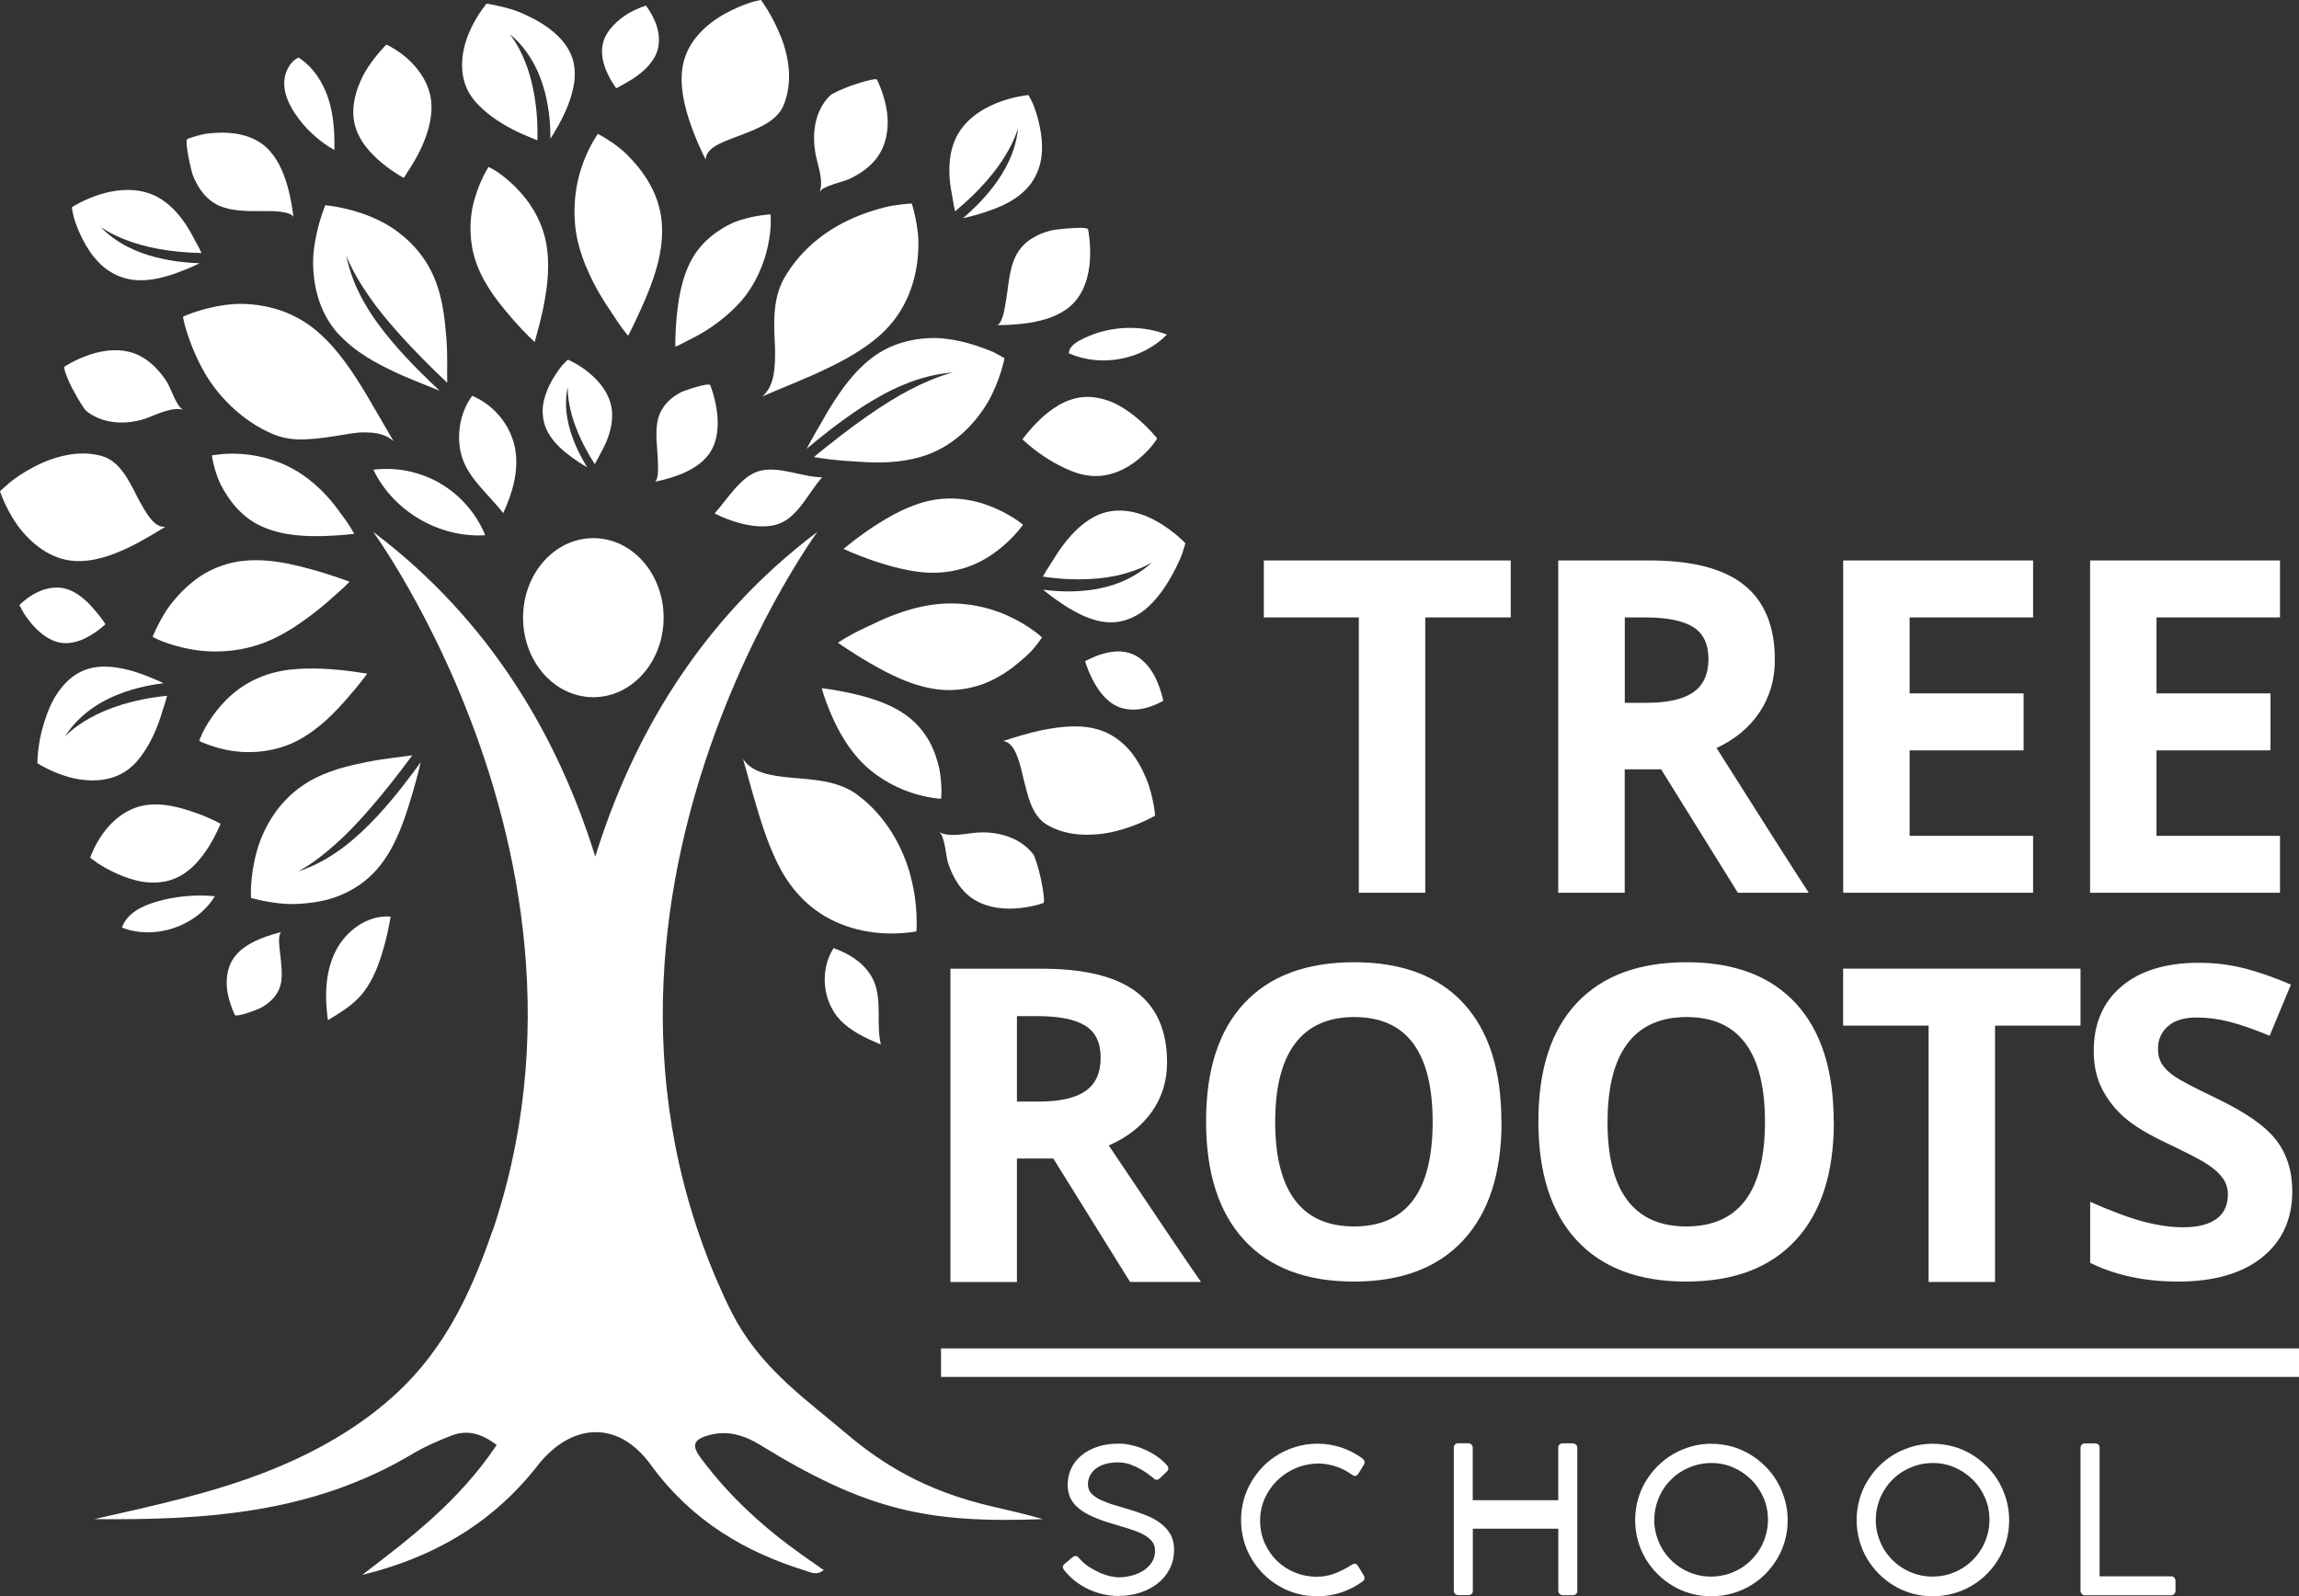
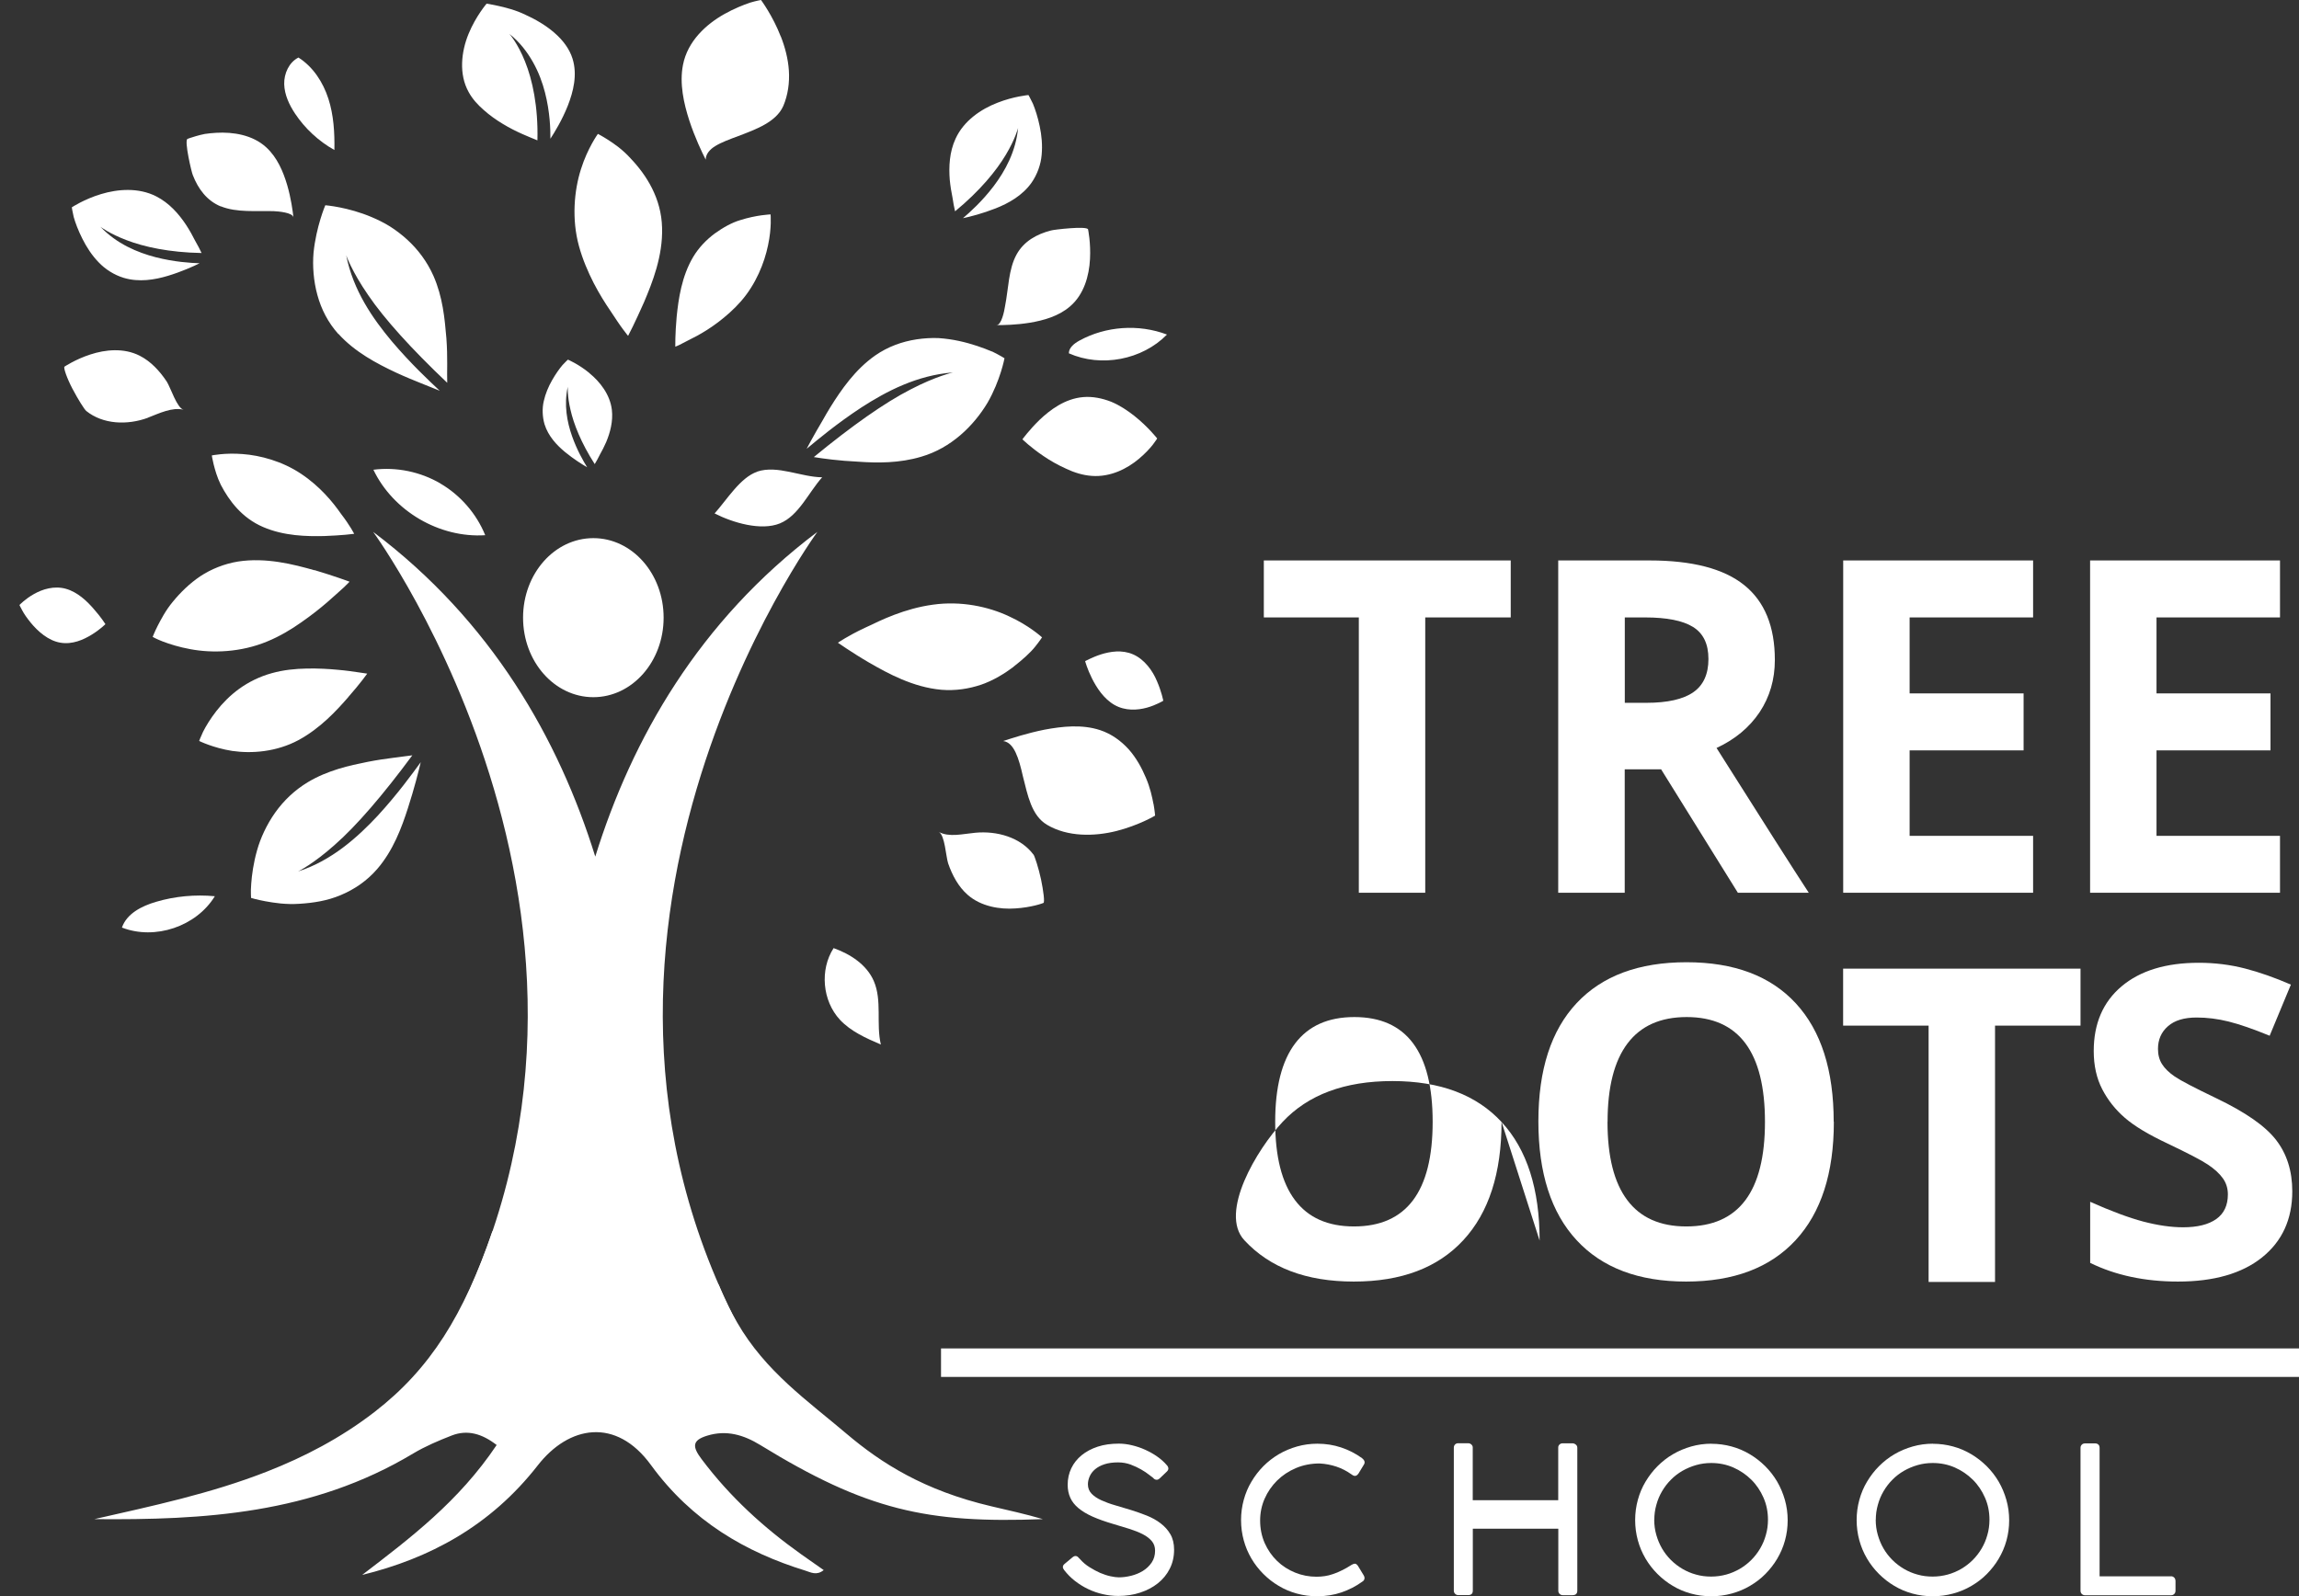
<svg xmlns="http://www.w3.org/2000/svg" id="Capa_2" data-name="Capa 2" viewBox="0 0 297.69 206.75">
  <rect x="0" y="0" width="297.69" height="206.75" fill="#333333" stroke="none" />
  <defs>
    <style>      .cls-1 {        fill: #fff;      }    </style>
  </defs>
  <g id="Capa_1-2" data-name="Capa 1">
    <g>
      <g>
        <g>
          <path class="cls-1" d="M149.36,191.45c-.12-.08-.32-.23-.59-.45-.28-.22-.61-.45-1.02-.68-.4-.23-.85-.44-1.35-.63-.5-.18-1.04-.28-1.62-.28-.68,0-1.27,.08-1.76,.24-.49,.16-.9,.38-1.22,.65s-.55,.58-.7,.92c-.15,.34-.23,.68-.23,1.03,0,.48,.16,.89,.48,1.22s.74,.61,1.27,.85c.53,.24,1.12,.46,1.79,.65,.67,.19,1.35,.4,2.04,.61,.69,.21,1.37,.46,2.04,.72,.67,.27,1.27,.6,1.79,1,.53,.4,.95,.87,1.27,1.42,.32,.55,.48,1.22,.48,2,0,.91-.19,1.73-.56,2.46-.37,.74-.89,1.37-1.54,1.89-.65,.52-1.42,.92-2.3,1.21s-1.82,.43-2.83,.43c-.67,0-1.34-.08-2-.23-.66-.15-1.29-.37-1.9-.66-.61-.29-1.17-.64-1.7-1.05-.53-.41-1-.89-1.41-1.42-.11-.14-.17-.28-.16-.41,0-.14,.08-.27,.23-.39l1.02-.85c.15-.12,.29-.18,.43-.16,.14,.01,.26,.09,.37,.23l.17,.17c.36,.41,.77,.76,1.24,1.05s.92,.54,1.38,.74c.46,.19,.9,.34,1.33,.43,.42,.09,.78,.14,1.07,.14,.53,0,1.06-.07,1.62-.21,.55-.14,1.06-.35,1.51-.63s.83-.64,1.13-1.08c.29-.43,.44-.95,.44-1.53,0-.49-.14-.91-.43-1.25s-.68-.64-1.17-.89c-.49-.25-1.07-.48-1.73-.69-.66-.2-1.36-.42-2.11-.64-1.03-.3-1.92-.62-2.66-.95-.74-.33-1.35-.7-1.83-1.1-.48-.4-.83-.85-1.05-1.34s-.34-1.05-.34-1.67c0-.79,.16-1.5,.47-2.15s.76-1.21,1.34-1.69c.58-.47,1.27-.84,2.09-1.11s1.73-.39,2.73-.39c.54,0,1.11,.07,1.69,.21,.59,.14,1.16,.33,1.71,.58s1.08,.54,1.56,.88c.49,.34,.91,.72,1.26,1.13,.12,.13,.18,.27,.19,.41,0,.14-.06,.28-.2,.41l-.92,.88c-.14,.13-.28,.19-.42,.18s-.27-.07-.39-.19Z" />
          <path class="cls-1" d="M176.38,188.88c.09,.07,.17,.15,.23,.24,.06,.09,.09,.18,.09,.28,0,.12-.03,.22-.1,.31l-.69,1.14c-.15,.21-.3,.31-.45,.31-.06,0-.13-.01-.2-.04s-.16-.08-.25-.15c-.62-.44-1.27-.78-1.96-1.01s-1.41-.37-2.17-.41c-1.11,0-2.14,.2-3.08,.6-.94,.4-1.75,.94-2.44,1.62-.68,.68-1.22,1.46-1.61,2.35s-.58,1.83-.58,2.82c0,1.05,.2,2.02,.59,2.92,.4,.89,.93,1.66,1.6,2.31,.67,.65,1.44,1.15,2.33,1.51,.88,.36,1.81,.54,2.79,.54,.35,0,.71-.03,1.06-.08,.35-.05,.71-.14,1.08-.27,.37-.12,.75-.28,1.14-.48,.4-.19,.82-.43,1.27-.72,.16-.09,.3-.14,.4-.14,.15,0,.3,.11,.43,.32l.74,1.22c.06,.11,.09,.22,.09,.31,0,.21-.1,.37-.31,.49-.81,.59-1.7,1.04-2.68,1.38-.97,.33-2.03,.5-3.15,.5-.91,0-1.79-.12-2.63-.35s-1.62-.56-2.35-1c-.73-.43-1.39-.95-1.99-1.55-.6-.6-1.11-1.26-1.54-1.99-.43-.73-.76-1.51-.99-2.35-.23-.84-.35-1.72-.35-2.63s.12-1.78,.35-2.62c.23-.84,.56-1.63,1-2.36,.43-.73,.95-1.4,1.54-2,.6-.6,1.27-1.12,2-1.55,.73-.43,1.52-.76,2.36-1,.84-.24,1.72-.36,2.63-.36,1.08,0,2.1,.16,3.06,.48,.97,.32,1.88,.78,2.74,1.4Z" />
          <path class="cls-1" d="M201.77,187.48c0-.15,.05-.27,.16-.38,.11-.11,.25-.16,.42-.16h1.25c.16,0,.3,.05,.44,.16s.2,.25,.2,.42v18.51c0,.39-.21,.58-.64,.58h-1.25c-.31,0-.57-.25-.57-.57v-8.04h-11.07v8.02c0,.39-.2,.58-.61,.58h-1.28c-.31,0-.57-.25-.57-.57v-18.52c0-.16,.05-.3,.15-.41,.1-.11,.24-.17,.41-.17h1.29c.16,0,.3,.05,.42,.16,.12,.11,.18,.23,.18,.38v6.84h11.07v-6.84Z" />
          <path class="cls-1" d="M221.6,187c.9,0,1.78,.12,2.62,.35s1.62,.56,2.35,1c.73,.43,1.39,.95,2,1.55,.6,.6,1.12,1.27,1.55,2,.43,.74,.76,1.53,1,2.37,.24,.85,.36,1.72,.36,2.64s-.12,1.78-.35,2.62c-.23,.84-.57,1.62-1,2.35s-.95,1.39-1.54,1.99-1.27,1.11-2,1.54c-.73,.43-1.52,.76-2.37,.99-.85,.23-1.72,.35-2.64,.35s-1.79-.12-2.63-.35-1.62-.56-2.35-1c-.73-.43-1.39-.95-1.99-1.55-.6-.6-1.11-1.26-1.54-1.99-.43-.73-.76-1.51-.99-2.35-.23-.84-.35-1.72-.35-2.63s.12-1.78,.35-2.62,.56-1.63,1-2.36,.95-1.4,1.55-2c.6-.6,1.26-1.12,2-1.55,.73-.43,1.52-.76,2.36-1,.84-.24,1.72-.36,2.63-.36Zm-7.4,9.84c0,.68,.09,1.33,.27,1.96,.18,.63,.42,1.21,.74,1.76,.32,.55,.7,1.04,1.15,1.49,.45,.45,.95,.83,1.49,1.15,.55,.32,1.13,.57,1.76,.74,.62,.18,1.28,.26,1.96,.26s1.32-.09,1.95-.26,1.22-.43,1.76-.74c.54-.32,1.04-.7,1.49-1.15s.83-.95,1.15-1.49c.32-.55,.57-1.13,.74-1.76,.18-.62,.27-1.28,.27-1.96,0-1.02-.19-1.97-.58-2.86s-.91-1.67-1.58-2.33-1.44-1.19-2.33-1.58-1.85-.58-2.86-.58c-.68,0-1.33,.09-1.96,.27-.63,.18-1.21,.43-1.76,.74-.55,.32-1.05,.7-1.49,1.15-.45,.45-.83,.94-1.15,1.49-.32,.54-.57,1.13-.74,1.76-.18,.63-.27,1.28-.27,1.95Z" />
          <path class="cls-1" d="M250.28,187c.9,0,1.78,.12,2.62,.35s1.62,.56,2.35,1c.73,.43,1.39,.95,2,1.55,.6,.6,1.12,1.27,1.55,2,.43,.74,.76,1.53,1,2.37,.24,.85,.36,1.72,.36,2.64s-.12,1.78-.35,2.62c-.23,.84-.57,1.62-1,2.35s-.95,1.39-1.54,1.99-1.27,1.11-2,1.54c-.73,.43-1.52,.76-2.37,.99-.85,.23-1.72,.35-2.64,.35s-1.79-.12-2.63-.35-1.62-.56-2.35-1c-.73-.43-1.39-.95-1.99-1.55-.6-.6-1.11-1.26-1.54-1.99-.43-.73-.76-1.51-.99-2.35-.23-.84-.35-1.72-.35-2.63s.12-1.78,.35-2.62,.56-1.63,1-2.36,.95-1.4,1.55-2c.6-.6,1.26-1.12,2-1.55,.73-.43,1.52-.76,2.36-1,.84-.24,1.72-.36,2.63-.36Zm-7.4,9.84c0,.68,.09,1.33,.27,1.96,.18,.63,.42,1.21,.74,1.76,.32,.55,.7,1.04,1.15,1.49,.45,.45,.95,.83,1.49,1.15,.55,.32,1.13,.57,1.76,.74,.62,.18,1.28,.26,1.96,.26s1.32-.09,1.95-.26,1.22-.43,1.76-.74c.54-.32,1.04-.7,1.49-1.15s.83-.95,1.15-1.49c.32-.55,.57-1.13,.74-1.76,.18-.62,.27-1.28,.27-1.96,0-1.02-.19-1.97-.58-2.86s-.91-1.67-1.58-2.33-1.44-1.19-2.33-1.58-1.85-.58-2.86-.58c-.68,0-1.33,.09-1.96,.27-.63,.18-1.21,.43-1.76,.74-.55,.32-1.05,.7-1.49,1.15-.45,.45-.83,.94-1.15,1.49-.32,.54-.57,1.13-.74,1.76-.18,.63-.27,1.28-.27,1.95Z" />
          <path class="cls-1" d="M281.12,204.16c.16,0,.3,.06,.41,.17s.17,.26,.17,.46v1.25c0,.16-.05,.3-.16,.41s-.24,.17-.42,.17h-11.15c-.31,0-.57-.25-.57-.57v-18.52c0-.16,.05-.3,.16-.41,.1-.11,.25-.17,.45-.17h1.28c.17,0,.31,.05,.42,.15,.11,.1,.16,.24,.16,.44v16.63h9.26Z" />
        </g>
        <g>
          <path class="cls-1" d="M184.56,115.63h-8.61v-35.66h-12.3v-7.38h31.97v7.38h-11.07v35.66Z" />
          <path class="cls-1" d="M210.38,99.64v15.99h-8.61v-43.04h11.83c5.52,0,9.6,1.06,12.25,3.19,2.65,2.13,3.97,5.36,3.97,9.7,0,2.53-.66,4.78-1.97,6.76-1.32,1.97-3.17,3.52-5.58,4.64,6.11,9.68,10.09,15.92,11.94,18.75h-9.18l-9.94-15.99h-4.7Zm0-8.61h2.8c2.74,0,4.77-.46,6.08-1.37s1.96-2.35,1.96-4.31-.67-3.32-2-4.15c-1.33-.82-3.4-1.23-6.2-1.23h-2.63v11.07Z" />
          <path class="cls-1" d="M263.26,115.63h-24.59v-43.04h24.59v7.38h-15.99v9.84h14.76v7.38h-14.76v11.07h15.99v7.38Z" />
          <path class="cls-1" d="M295.23,115.63h-24.59v-43.04h24.59v7.38h-15.99v9.84h14.76v7.38h-14.76v11.07h15.99v7.38Z" />
        </g>
        <g>
-           <path class="cls-1" d="M131.68,150.06v15.99h-8.61v-40.58h11.83c5.52,0,9.6,1,12.25,3.01,2.65,2.01,3.97,5.06,3.97,9.14,0,2.39-.66,4.51-1.97,6.37s-3.17,3.32-5.58,4.37c6.11,9.12,10.09,15.02,11.94,17.68h-9.18l-9.94-15.99h-4.7Zm0-7.38h2.8c2.75,0,4.77-.46,6.08-1.37,1.31-.91,1.96-2.35,1.96-4.32s-.67-3.32-2-4.15c-1.34-.82-3.4-1.23-6.21-1.23h-2.63v11.07Z" />
-           <path class="cls-1" d="M194.43,145.3c0,6.65-1.65,11.76-4.95,15.33-3.3,3.57-8.02,5.36-14.18,5.36s-10.88-1.79-14.18-5.36c-3.3-3.57-4.95-8.7-4.95-15.39s1.65-11.79,4.96-15.32c3.31-3.53,8.04-5.29,14.22-5.29s10.89,1.78,14.16,5.33c3.27,3.55,4.9,8.66,4.9,15.33Zm-29.31,0c0,4.49,.85,7.87,2.56,10.14,1.7,2.27,4.25,3.41,7.64,3.41,6.8,0,10.19-4.52,10.19-13.55s-3.38-13.57-10.14-13.57c-3.39,0-5.94,1.14-7.67,3.42-1.72,2.28-2.58,5.66-2.58,10.15Z" />
+           <path class="cls-1" d="M194.43,145.3c0,6.65-1.65,11.76-4.95,15.33-3.3,3.57-8.02,5.36-14.18,5.36s-10.88-1.79-14.18-5.36s1.65-11.79,4.96-15.32c3.31-3.53,8.04-5.29,14.22-5.29s10.89,1.78,14.16,5.33c3.27,3.55,4.9,8.66,4.9,15.33Zm-29.31,0c0,4.49,.85,7.87,2.56,10.14,1.7,2.27,4.25,3.41,7.64,3.41,6.8,0,10.19-4.52,10.19-13.55s-3.38-13.57-10.14-13.57c-3.39,0-5.94,1.14-7.67,3.42-1.72,2.28-2.58,5.66-2.58,10.15Z" />
          <path class="cls-1" d="M237.46,145.3c0,6.65-1.65,11.76-4.95,15.33-3.3,3.57-8.02,5.36-14.18,5.36s-10.88-1.79-14.18-5.36c-3.3-3.57-4.95-8.7-4.95-15.39s1.65-11.79,4.96-15.32c3.31-3.53,8.05-5.29,14.22-5.29s10.89,1.78,14.16,5.33c3.27,3.55,4.9,8.66,4.9,15.33Zm-29.31,0c0,4.49,.85,7.87,2.56,10.14,1.7,2.27,4.25,3.41,7.64,3.41,6.8,0,10.19-4.52,10.19-13.55s-3.38-13.57-10.14-13.57c-3.39,0-5.94,1.14-7.66,3.42-1.72,2.28-2.58,5.66-2.58,10.15Z" />
          <path class="cls-1" d="M258.34,166.04h-8.61v-33.2h-11.07v-7.38h30.74v7.38h-11.07v33.2Z" />
          <path class="cls-1" d="M296.82,154.29c0,3.63-1.31,6.48-3.91,8.57-2.61,2.09-6.24,3.13-10.89,3.13-4.29,0-8.08-.81-11.37-2.42v-7.91c2.71,1.21,5,2.06,6.88,2.56,1.88,.49,3.59,.74,5.15,.74,1.87,0,3.3-.36,4.3-1.07,1-.71,1.5-1.78,1.5-3.19,0-.79-.22-1.49-.66-2.1s-1.08-1.2-1.94-1.77c-.85-.57-2.59-1.47-5.21-2.72-2.45-1.15-4.3-2.26-5.52-3.32-1.23-1.06-2.21-2.3-2.94-3.71s-1.1-3.06-1.1-4.95c0-3.55,1.2-6.35,3.61-8.38s5.74-3.05,9.99-3.05c2.09,0,4.08,.25,5.98,.74,1.9,.49,3.88,1.19,5.95,2.09l-2.75,6.62c-2.14-.88-3.92-1.49-5.32-1.84-1.4-.35-2.78-.52-4.14-.52-1.61,0-2.85,.37-3.71,1.13-.86,.75-1.29,1.73-1.29,2.94,0,.75,.17,1.41,.52,1.96,.35,.56,.9,1.1,1.66,1.62,.76,.52,2.56,1.46,5.4,2.82,3.75,1.8,6.33,3.59,7.72,5.4,1.39,1.8,2.09,4.02,2.09,6.64Z" />
        </g>
        <rect class="cls-1" x="121.85" y="174.65" width="175.84" height="3.69" />
      </g>
      <g>
        <g>
          <path class="cls-1" d="M133.82,110.69c-1.67-2.24-4.73-3.1-7.54-2.83-1.64,.15-3.37,.62-4.72-.11,.79,.4,.92,3.18,1.21,4.07,.54,1.56,1.33,3.03,2.53,4.08,1.72,1.51,4.17,1.91,6.18,1.76,1.01-.06,1.92-.23,2.58-.39,.66-.16,1.05-.32,1.05-.32,.19-.07,0-1.56-.31-3.05-.32-1.49-.82-3-.98-3.23Zm-2.58-24.34c1.17-.9,2.2-1.84,2.78-2.57,.59-.73,.91-1.23,.91-1.23,0,0-1.68-1.55-4.31-2.74-2.62-1.23-6.17-2.01-9.83-1.49-1.83,.25-3.51,.75-4.97,1.3-.74,.28-1.42,.57-2.05,.86-.31,.14-.61,.29-.9,.43-.31,.14-.6,.28-.89,.41-2.25,1.06-3.48,1.93-3.48,1.93,0,0,.43,.29,1.13,.76,.7,.46,1.7,1.11,2.92,1.82,2.45,1.41,5.68,3.18,9.34,3.51,1.82,.15,3.57-.12,5.19-.67,1.59-.56,2.97-1.41,4.17-2.31Zm15.66-32.47c-.89-.7-1.91-1.39-3.03-1.85-1.16-.45-2.39-.7-3.59-.6-2.41,.2-4.33,1.68-5.69,2.97-1.33,1.3-2.2,2.5-2.2,2.5,0,0,1.05,1.04,2.73,2.17,.83,.57,1.84,1.15,2.91,1.63,1.03,.49,2.17,.86,3.37,.94,2.39,.17,4.55-.93,6.07-2.21,.76-.63,1.38-1.3,1.78-1.8,.39-.5,.59-.84,.59-.84,0,0-1.17-1.5-2.94-2.91ZM25.85,34.1c-1.16-.04-3.29-.17-5.68-.78-2.39-.62-5.04-1.73-7.17-3.95,0,0,1.17,.9,3.4,1.74,2.23,.86,5.53,1.59,9.7,1.66-.21-.44-.49-1.01-.86-1.64-.31-.62-.69-1.31-1.15-2.01-.92-1.39-2.17-2.83-3.87-3.69-2.27-1.16-4.97-.95-7.14-.29-2.17,.65-3.78,1.71-3.78,1.71,0,0,.06,.49,.24,1.24,.21,.76,.6,1.79,1.13,2.84,.53,1.06,1.23,2.15,2.11,3.05,.85,.9,2.02,1.64,3.25,2.01,1.98,.59,4.01,.25,5.73-.27,1.72-.52,3.29-1.22,4.1-1.63ZM101.1,4.73c-1.05-2.71-2.56-4.73-2.56-4.73,0,0-.57,.09-1.44,.35-.88,.3-2.07,.78-3.27,1.45-2.41,1.35-4.79,3.53-5.39,6.59-.48,2.42,.1,5.01,.82,7.23,.73,2.22,1.62,4.07,2.12,5.06,0-.7,.5-1.32,1.27-1.78,.77-.47,1.83-.86,2.96-1.28,2.26-.86,4.89-1.81,5.81-3.88,.61-1.43,.83-3.02,.73-4.59-.1-1.54-.51-3.07-1.04-4.42ZM40.72,73.84c2.65,.79,4.54,1.5,4.54,1.5,0,0-.25,.29-.76,.76-.49,.47-1.3,1.15-2.16,1.93-.9,.78-2.04,1.68-3.35,2.59-1.26,.89-2.74,1.79-4.43,2.48-3.39,1.4-7.05,1.52-9.92,.98-1.43-.26-2.66-.65-3.53-.98-.86-.33-1.34-.61-1.34-.61,0,0,.21-.56,.64-1.42,.45-.86,1.03-2.01,2-3.17,.96-1.17,2.14-2.33,3.52-3.26,1.41-.93,3.11-1.62,4.9-1.91,3.62-.56,7.2,.37,9.89,1.13Z" />
-           <path class="cls-1" d="M43.41,123.29c-1.33,2.7-1.37,5.87-.95,8.84,1.43-.86,2.89-1.73,4.04-2.95,1.53-1.63,2.39-3.76,3.03-5.9,.45-1.49,.8-3.02,1.05-4.56-3-.25-5.85,1.86-7.17,4.57ZM91.96,49.89c-.19-.39-3.53,.76-3.73,.89-1.38,.7-2.54,1.78-2.99,3.37-.51,1.82-.07,3.94-.04,6.03,.02,.47,.06,2.14-.46,2.23,.7-.14,1.97-.43,3.33-.96,1.36-.55,2.78-1.33,3.73-2.64,1.19-1.64,1.28-3.83,1.01-5.67-.26-1.83-.85-3.26-.85-3.26Zm28.36,46.11c-.66-1.17-1.54-2.25-2.69-3.14-2.31-1.78-5.17-2.55-7.4-3.06-2.23-.49-3.83-.67-3.83-.67,0,0,.09,.31,.24,.81,.15,.5,.43,1.24,.78,2.11,.73,1.73,1.81,4.07,3.76,6.25,1.93,2.15,4.52,3.6,6.73,4.34,2.17,.74,3.94,.82,3.94,.82,0,0,.06-.43,.06-1.15-.02-.73-.08-1.73-.3-2.83-.26-1.12-.65-2.33-1.29-3.48Zm11.88-28.24c-.16-.14-.43-.33-.78-.56-.69-.45-1.68-1.02-2.85-1.5-2.35-.99-5.44-1.55-8.58-.76-3.13,.79-5.81,2.54-7.71,3.83-.95,.66-1.71,1.24-2.22,1.65-.52,.41-.84,.67-.84,.67,0,0,1.35,.65,3.56,1.43,1.1,.39,2.43,.8,3.86,1.13,1.39,.33,2.93,.57,4.55,.53s3.16-.38,4.57-.92c1.37-.54,2.55-1.28,3.55-2.06,1.98-1.55,3.15-3.22,3.15-3.22,0,0-.09-.08-.26-.22ZM84.8,2.75c-.49-1.19-1.16-2.02-1.16-2.02,0,0-1.17,.34-2.43,1.1-1.27,.82-2.62,2.04-3.07,3.54-.46,1.51,0,3.03,.53,4.16,.53,1.14,1.13,1.9,1.13,1.9,0,0,.25-.12,.63-.33,.39-.24,.91-.51,1.48-.87,1.13-.74,2.46-1.83,3.07-3.28,.61-1.45,.33-3.01-.17-4.2Zm28.94,17.41c.64-.95,.99-2.04,1.13-3.16,.15-1.13,.07-2.24-.14-3.21-.39-1.96-1.17-3.48-1.17-3.48-.1-.18-1.55,.17-2.97,.66-1.42,.46-2.86,1.17-3.07,1.37-1.02,.98-1.64,2.25-1.92,3.62-.29,1.37-.23,2.78,.05,4.23,.35,1.62,1.01,3.3,.46,4.73,.29-.83,3.07-1.35,3.92-1.76,1.46-.7,2.82-1.66,3.71-2.99Zm-46.89,4.16c-.9-.9-1.8-1.61-2.48-2.07-.67-.42-1.11-.63-1.11-.63,0,0-1.11,1.7-1.79,4.11-.72,2.37-.84,5.67,.33,8.67,1.18,3.03,3.18,5.29,4.74,7.12,1.56,1.76,2.69,2.78,2.69,2.78,0,0,.12-.38,.29-1.06,.18-.64,.43-1.54,.68-2.67,.48-2.25,1.07-5.36,.61-8.57-.46-3.21-2.15-5.86-3.97-7.67ZM19.4,69.43c.84-.47,1.53-.9,2.01-1.21-1.42,.17-2.48-1.68-3.63-3.85-1.07-2.13-2.28-4.61-4.51-5.28-2.99-.89-6.32,.02-8.93,1.41-1.3,.68-2.43,1.45-3.16,2.07-.74,.62-1.18,1.06-1.18,1.06,0,0,.72,2.25,2.3,4.46,1.67,2.24,4.16,4.34,7.27,4.56,2.47,.18,4.94-.72,7.03-1.71,1.05-.5,1.98-1.03,2.8-1.51Zm5.95,35.85c1.92,.67,3.21,1.42,3.21,1.42,0,0-.55,1.38-1.53,2.97-1.01,1.59-2.51,3.49-4.8,4.27-1.14,.39-2.4,.45-3.62,.29-1.19-.18-2.37-.58-3.4-1.04-1.04-.46-1.94-.98-2.57-1.39-.61-.42-.96-.72-.96-.72,0,0,.51-1.55,1.66-3.14,1.15-1.6,2.95-3.19,5.32-3.62,2.4-.43,4.8,.3,6.7,.97Z" />
-           <path class="cls-1" d="M61.15,51.26c-1.71,2.27-2.19,5.71-1.19,8.34,.99,2.62,3.37,4.5,5.2,6.86,1.19-2.59,2.02-5.37,1.57-8.18-.45-2.8-2.39-5.63-5.58-7.02Zm49.93,51.73c-1.34-1.01-2.82-1.48-4.32-1.78-1.48-.27-2.98-.37-4.36-.49-2.78-.25-5.07-.7-6.18-2.42,.39,1.36,1.04,3.85,1.94,6.83,.45,1.48,.97,3.09,1.63,4.7,.65,1.59,1.43,3.19,2.48,4.65,1.31,1.83,2.93,3.26,4.66,4.26,1.74,1,3.64,1.62,5.37,1.9,1.75,.31,3.33,.3,4.49,.22,1.17-.07,1.87-.23,1.87-.23,0,0,.29-3.19-.7-6.96-.94-3.8-3.23-7.97-6.86-10.66Zm38.76-35.44c-2.14-1.22-4.91-1.96-7.47-.93-1.91,.77-3.45,2.33-4.64,3.89-.6,.78-1.1,1.57-1.53,2.29-.49,.72-.88,1.37-1.17,1.88,4.34,.65,7.89,.34,10.35-.32,2.46-.64,3.83-1.55,3.83-1.55-2.59,2.37-5.53,3.28-8.11,3.62-2.58,.33-4.82,.11-6.03-.05,.77,.65,2.28,1.8,3.99,2.76,1.7,.95,3.75,1.74,5.9,1.37,1.33-.24,2.68-.94,3.71-1.91,1.06-.97,1.97-2.19,2.7-3.42,.73-1.22,1.31-2.43,1.66-3.33,.31-.9,.46-1.49,.46-1.49,0,0-1.5-1.6-3.64-2.8Zm-44.62-18.96c2.83-1.28,6.19-2.88,8.82-5.26,3.36-3.03,4.66-7.08,4.85-10.69,.14-1.82-.14-3.32-.36-4.46-.23-1.13-.47-1.82-.47-1.82,0,0-.8,.03-2.03,.21-1.21,.15-2.99,.64-4.79,1.35-1.82,.72-3.7,1.74-5.38,3.09-1.68,1.33-3.2,3.07-4.32,5.01-1.6,2.85-1.31,6.24-1.19,8.9,.07,2.82-.1,5.15-1.66,6.44,.64-.26,1.62-.72,2.7-1.15,1.1-.45,2.4-.99,3.83-1.62ZM52.94,7.75c-1.43-1.31-2.9-1.98-2.9-1.98,0,0-1.36,1.31-2.56,3.2-1.19,1.93-2.08,4.58-1.6,6.91,.49,2.35,2.19,4.09,3.66,5.3,1.47,1.2,2.74,1.86,2.74,1.86,0,0,.22-.31,.55-.86,.34-.51,.8-1.23,1.27-2.12,.92-1.76,1.89-4.17,1.76-6.59-.12-2.37-1.5-4.42-2.93-5.71Zm-11.83,35.19c-1.72-1.46-3.61-2.43-5.55-2.97-1.92-.54-3.97-.72-5.7-.55-3.46,.33-6.16,1.59-6.16,1.59,0,0,.09,.76,.5,2.01,.39,1.23,1.01,2.89,1.93,4.59,1.76,3.4,5.13,6.93,9.28,8.64,1.55,.65,3.11,.74,4.58,.63,1.54-.08,3.05-.34,4.4-.56,.68-.11,1.33-.21,1.93-.28,.62-.06,1.26-.04,1.82,0,1.13,.1,2.08,.43,2.83,1.11-.75-1.29-2.08-3.58-3.58-6.14-1.6-2.63-3.56-5.73-6.28-8.06Zm-4.59,77.76c-.65,.17-1.75,.44-2.95,.95-1.19,.51-2.46,1.24-3.27,2.37-1.01,1.42-1.11,3.33-.78,4.81,.31,1.49,.9,2.64,.9,2.64,.08,.15,.86-.02,1.64-.27,.79-.26,1.57-.59,1.67-.64,1.23-.66,2.23-1.62,2.59-2.97,.21-.78,.18-1.58,.12-2.45-.06-.86-.19-1.74-.27-2.58-.04-.38-.14-1.75,.33-1.86Zm-24.83-27.72c2.22-1.25,5.58-2.43,9.95-2.86-.14,.56-.39,1.3-.64,2.1-.24,.8-.55,1.7-.95,2.6-.4,.91-.88,1.83-1.47,2.68-.56,.84-1.23,1.61-2.05,2.21-2.18,1.62-5.13,1.61-7.52,.96-2.35-.63-4.17-1.82-4.17-1.82,0,0-.02-2.45,.85-5.18,.42-1.36,.95-2.76,1.8-3.97,.84-1.21,1.88-2.21,3.13-2.77,1.98-.9,4.17-.63,6.08-.14,.95,.25,1.84,.57,2.59,.88,.78,.31,1.44,.6,1.9,.82-1.21,.15-3.44,.49-5.86,1.44-2.42,.96-5.04,2.56-6.96,5.5,0,0,1.09-1.22,3.31-2.45Z" />
          <path class="cls-1" d="M57.03,62.62c-2.6-1.52-5.69-2.16-8.68-1.78,2.56,5.36,8.55,8.87,14.48,8.48-1.13-2.78-3.21-5.18-5.8-6.69Zm41.04-1.53c-2.22,.74-3.97,3.68-5.54,5.41,2.35,1.2,6.02,2.29,8.46,1.29,2.44-1,3.71-4.01,5.47-5.97-2.75-.03-5.79-1.61-8.4-.74Zm9.87,61.71c-1.81,2.81-1.45,6.83,.82,9.28,1.42,1.52,3.39,2.39,5.3,3.21-.64-2.7,.19-5.69-.92-8.24-.92-2.11-3.03-3.48-5.2-4.25Zm23.7-89.85c-1.07,1.93-1.04,4.41-1.51,6.76-.08,.53-.44,2.41-1.1,2.4,.9,0,2.52-.02,4.31-.31,1.8-.3,3.73-.84,5.2-2.1,1.84-1.56,2.49-4.01,2.6-6.13,.12-2.12-.25-3.86-.25-3.86-.14-.48-4.51,.04-4.79,.14-1.86,.47-3.53,1.41-4.46,3.1Zm17.72,71.19c-.17-.91-.43-2.13-.98-3.4-.53-1.27-1.25-2.58-2.22-3.68-1-1.1-2.23-2-3.7-2.49-2.36-.78-4.92-.49-7.22-.06-2.29,.46-4.23,1.11-5.34,1.47,1.41,.18,2.03,2.24,2.56,4.6,.61,2.37,1.08,5.03,3.1,6.24,2.68,1.6,6.16,1.53,9.02,.81,1.41-.36,2.66-.85,3.56-1.26,.9-.41,1.43-.73,1.43-.73,0,0-.04-.59-.2-1.5ZM76.3,48.3c-1.37-1.13-2.76-1.72-2.76-1.72,0,0-.29,.25-.7,.7-.4,.47-.9,1.17-1.36,1.98-.46,.81-.86,1.74-1.07,2.7-.22,.94-.18,2.03,.1,2.99,.48,1.54,1.59,2.72,2.67,3.61,1.1,.9,2.23,1.61,2.85,1.96-.48-.77-1.32-2.22-1.96-4.04-.64-1.82-1.07-4.04-.55-6.39,0,0-.08,1.16,.35,2.98,.41,1.82,1.37,4.29,3.14,7.04,.2-.33,.44-.76,.69-1.27,.27-.47,.55-1.02,.81-1.62,.5-1.21,.89-2.65,.72-4.13-.23-1.98-1.54-3.65-2.92-4.77Zm47.03-22.75c.1,.72,.23,1.35,.34,1.82,3.22-2.65,5.35-5.27,6.57-7.32,1.23-2.05,1.59-3.48,1.59-3.48-.29,3.06-1.68,5.58-3.17,7.55-1.49,1.96-3.09,3.39-3.97,4.14,.89-.18,2.55-.61,4.23-1.27,1.67-.66,3.48-1.66,4.66-3.34,.73-1.05,1.2-2.35,1.3-3.59,.12-1.25,0-2.54-.25-3.7-.24-1.16-.58-2.21-.88-2.93-.33-.7-.58-1.12-.58-1.12,0,0-1.92,.17-4.02,1-2.12,.82-4.36,2.33-5.42,4.66-.8,1.73-.88,3.63-.75,5.3,.08,.84,.21,1.61,.35,2.29Zm5.11,19.98c-1.08-.46-2.59-1.01-4.27-1.37-.84-.18-1.73-.31-2.63-.37-.92-.04-1.9,.02-2.84,.16-1.9,.29-3.73,.95-5.37,2.09-2.6,1.82-4.4,4.44-5.81,6.7-.35,.57-.67,1.11-.96,1.64-.31,.53-.61,1.04-.88,1.51-.53,.93-.95,1.7-1.23,2.24,1.36-1.13,3.89-3.26,7.11-5.37,3.24-2.09,7.18-4.16,11.83-4.52,0,0-2.21,.49-5.5,2.21-3.31,1.69-7.61,4.72-12.51,8.75,1.21,.2,3.24,.48,5.78,.6,2.38,.17,5.28,.21,8.14-.65,3.85-1.12,6.78-3.99,8.58-7,1.66-2.89,2.19-5.75,2.19-5.75,0,0-.61-.39-1.63-.89ZM28.59,26.72c2.06,.84,4.58,.56,6.87,.63,.55,.03,2.48,.17,2.54,.83-.1-.88-.31-2.48-.81-4.2-.51-1.73-1.29-3.59-2.71-4.89-1.78-1.64-4.32-2.01-6.46-1.89-.53,.03-1.04,.08-1.5,.15-.44,.09-.84,.19-1.17,.29-.67,.19-1.07,.35-1.07,.35-.46,.19,.55,4.44,.69,4.7,.69,1.78,1.82,3.31,3.62,4.05Zm53.06-6.21c-1.03-1.14-2.1-1.87-2.9-2.39-.8-.51-1.33-.78-1.33-.78,0,0-1.33,1.83-2.19,4.56-.89,2.78-1.22,6.5-.26,9.98,.47,1.72,1.18,3.36,1.9,4.77,.73,1.41,1.49,2.62,2.15,3.58,.66,1,1.24,1.88,1.65,2.42,.41,.56,.66,.85,.66,.85,0,0,.23-.46,.61-1.21,.37-.77,.9-1.89,1.45-3.14,1.08-2.55,2.45-5.97,2.34-9.66-.09-3.77-1.99-6.79-4.09-8.99Zm-15.68-16.11c1.33,1.04,2.31,2.35,3.05,3.66,.74,1.31,1.22,2.65,1.55,3.92,.65,2.53,.71,4.77,.7,5.99,.55-.85,1.51-2.41,2.25-4.27,.73-1.86,1.26-4.03,.62-6.09-.8-2.59-3.46-4.5-6.09-5.69-1.31-.64-2.56-.93-3.5-1.15-.94-.21-1.54-.3-1.54-.3,0,0-1.41,1.65-2.33,3.9-.94,2.27-1.31,5.23,.02,7.58,.49,.89,1.17,1.63,1.94,2.3,.78,.7,1.63,1.29,2.49,1.81,1.71,1.04,3.38,1.67,4.46,2.12,.11-4.38-.65-7.86-1.61-10.23-.95-2.37-2.01-3.55-2.01-3.55Zm-22.14,38.85c2.12,2.35,4.97,3.84,7.41,4.99,1.23,.57,2.36,1.03,3.31,1.41,.96,.39,1.79,.72,2.39,.96-1.3-1.22-3.73-3.48-6.22-6.42-2.47-2.95-5-6.6-5.89-11.12,0,0,.74,2.12,2.85,5.16,2.08,3.07,5.63,6.99,10.23,11.35-.05-1.36,.08-3.27-.11-5.79-.22-2.54-.46-5.29-1.67-8.05-.81-1.83-1.99-3.41-3.4-4.7-.7-.64-1.47-1.23-2.25-1.72-.76-.47-1.55-.86-2.33-1.19-1.55-.66-3.06-1.05-4.18-1.27-.56-.11-1.02-.18-1.35-.22-.33-.05-.5-.05-.5-.05,0,0-1.18,2.76-1.52,6.14-.15,1.71,0,3.68,.5,5.49,.5,1.83,1.38,3.56,2.71,5.04ZM8.53,76.26c-1.52-.42-3.03,.05-4.15,.69-1.12,.63-1.86,1.41-1.86,1.41,0,0,.12,.28,.36,.7,.22,.43,.61,.99,1.08,1.57,.95,1.16,2.3,2.35,3.85,2.61,1.55,.27,3-.38,4.07-1.04,1.08-.66,1.77-1.36,1.77-1.36,0,0-.57-.91-1.49-1.94-.88-1.03-2.12-2.22-3.64-2.64Zm18.9-17.26s.06,.44,.23,1.13c.18,.7,.43,1.64,.93,2.66,1.08,2.07,2.73,4.29,5.48,5.47,2.7,1.17,5.66,1.22,7.91,1.17,1.13-.04,2.08-.11,2.78-.17,.68-.07,1.1-.12,1.1-.12,0,0-.53-1.07-1.72-2.61-1.03-1.48-2.69-3.52-5.15-5.16-2.45-1.64-5.29-2.39-7.58-2.56-2.28-.18-3.99,.18-3.99,.18Zm17.67,31.28c1.57-1.78,2.45-3.03,2.45-3.03,0,0-.39-.07-1.08-.16-.67-.1-1.6-.24-2.76-.34-1.15-.11-2.52-.19-3.99-.16-1.47,.03-3,.17-4.56,.61-1.55,.43-2.99,1.15-4.18,2.01-1.19,.86-2.18,1.88-2.96,2.88-.78,1-1.37,1.98-1.73,2.7-.34,.72-.5,1.18-.5,1.18,0,0,1.8,.9,4.27,1.29,2.55,.37,5.74,.13,8.59-1.4,2.86-1.55,4.96-3.86,6.46-5.58Zm3.82,15.36c2.61-2.84,4.52-5.5,5.56-6.92-.27,1.15-.82,3.34-1.66,5.95-.81,2.52-1.91,5.5-3.99,7.9-1.31,1.51-2.93,2.62-4.7,3.36-1.76,.75-3.6,1.02-5.35,1.13-1.77,.12-3.29-.12-4.43-.33-1.14-.21-1.84-.43-1.84-.43,0,0,0-.17-.02-.49-.02-.31,0-.78,.04-1.35,.08-1.14,.29-2.68,.75-4.3,.44-1.6,1.26-3.37,2.35-4.91,1.1-1.55,2.52-2.91,4.23-3.94,1.28-.77,2.63-1.31,3.95-1.72,1.32-.41,2.59-.67,3.83-.92,1.23-.24,2.34-.4,3.3-.52,.95-.12,1.79-.23,2.45-.32-3.79,5.13-7.24,9.14-10.03,11.58-2.75,2.47-4.76,3.46-4.76,3.46,4.33-1.39,7.71-4.43,10.33-7.24Z" />
          <path class="cls-1" d="M77.08,110.95c-4.75-15.26-13.42-30.5-28.76-42.06,0,0,38.99,53.25,8.14,106.69h41.24c-30.85-53.44,8.14-106.69,8.14-106.69-15.34,11.55-24.02,26.8-28.76,42.06Zm-.25-20.65c5.03,0,9.1-4.61,9.1-10.3s-4.07-10.3-9.1-10.3-9.1,4.61-9.1,10.3,4.07,10.3,9.1,10.3Zm-56.64,26.51c-1.84,.54-3.78,1.52-4.4,3.33,4.28,1.66,9.63-.14,12.03-4.06-2.56-.24-5.17,0-7.63,.73ZM151.1,43.33c-3.66-1.39-7.92-1.09-11.34,.79-.65,.36-1.35,.89-1.36,1.64,4.19,1.86,9.49,.85,12.7-2.42ZM38.65,7.45c-1.23,.62-1.88,2.07-1.85,3.45,.04,1.37,.65,2.68,1.41,3.82,1.29,1.94,3.06,3.57,5.09,4.71,.04-2.24-.09-4.51-.78-6.65-.69-2.13-1.98-4.13-3.88-5.33Zm108.08,77.31c-1.45-.64-3-.37-4.18,0-.59,.19-1.09,.41-1.45,.58-.37,.17-.59,.29-.59,.29,0,0,.27,1.01,.88,2.23,.61,1.22,1.55,2.67,2.93,3.45,1.38,.78,2.95,.69,4.18,.35,1.23-.34,2.13-.9,2.13-.9,0,0-.23-1.2-.82-2.54-.55-1.34-1.62-2.82-3.08-3.46Zm-58.5-40.22c.5-.26,1.2-.62,2-1.03,.81-.44,1.76-1.02,2.76-1.78,1-.76,2.06-1.68,2.98-2.74,1.89-2.17,3.01-4.92,3.48-7.22,.25-1.16,.33-2.15,.35-2.85,.02-.71-.02-1.15-.02-1.15,0,0-1.8,.06-3.93,.74-1.04,.3-2.24,.96-3.31,1.74-1.07,.8-2.05,1.8-2.79,3.04-1.48,2.49-1.9,5.44-2.13,7.72-.21,2.28-.18,3.89-.18,3.89,0,0,.29-.1,.79-.35ZM19.15,54.11c-2.62,.97-5.8,.88-7.98-.88-.23-.18-1.07-1.51-1.79-2.88-.72-1.37-1.19-2.74-1.03-2.86,0,0,1.43-.96,3.36-1.58,1.92-.63,4.32-.88,6.37,.16,1.43,.72,2.59,1.97,3.51,3.35,.51,.8,1.33,3.46,2.19,3.65-1.47-.37-3.15,.46-4.63,1.03Z" />
        </g>
        <path class="cls-1" d="M93.06,166.39c.73,1.88,1.6,3.53,2.39,4.9,3.68,6.38,9.16,10.16,14.2,14.44,4.43,3.75,9.97,7.32,18.73,9.37,2.22,.52,4.45,1.01,6.66,1.66-15,.58-22.88-1.18-36.58-9.59-2.17-1.33-4.39-1.99-6.89-1.22-1.96,.6-1.94,1.42-.73,3.03,3.73,4.97,8.1,8.9,12.83,12.28,.95,.68,1.9,1.33,2.99,2.1-.93,.75-1.67,.29-2.41,.06-7.65-2.36-14.65-6.38-19.96-13.67-4.53-6.23-10.64-5.1-14.65,.04-6.17,7.91-14.07,12.07-22.75,14.2,6.26-4.79,12.53-9.53,17.42-16.83-1.89-1.47-3.79-2.02-5.82-1.23-1.69,.66-3.4,1.38-4.99,2.33-13.09,7.85-27.11,8.63-41.28,8.5,7.52-1.71,15.05-3.3,22.35-6.16,4.87-1.91,9.55-4.35,13.9-7.7,7.27-5.61,11.59-12.63,15.29-23.43" />
      </g>
    </g>
  </g>
</svg>